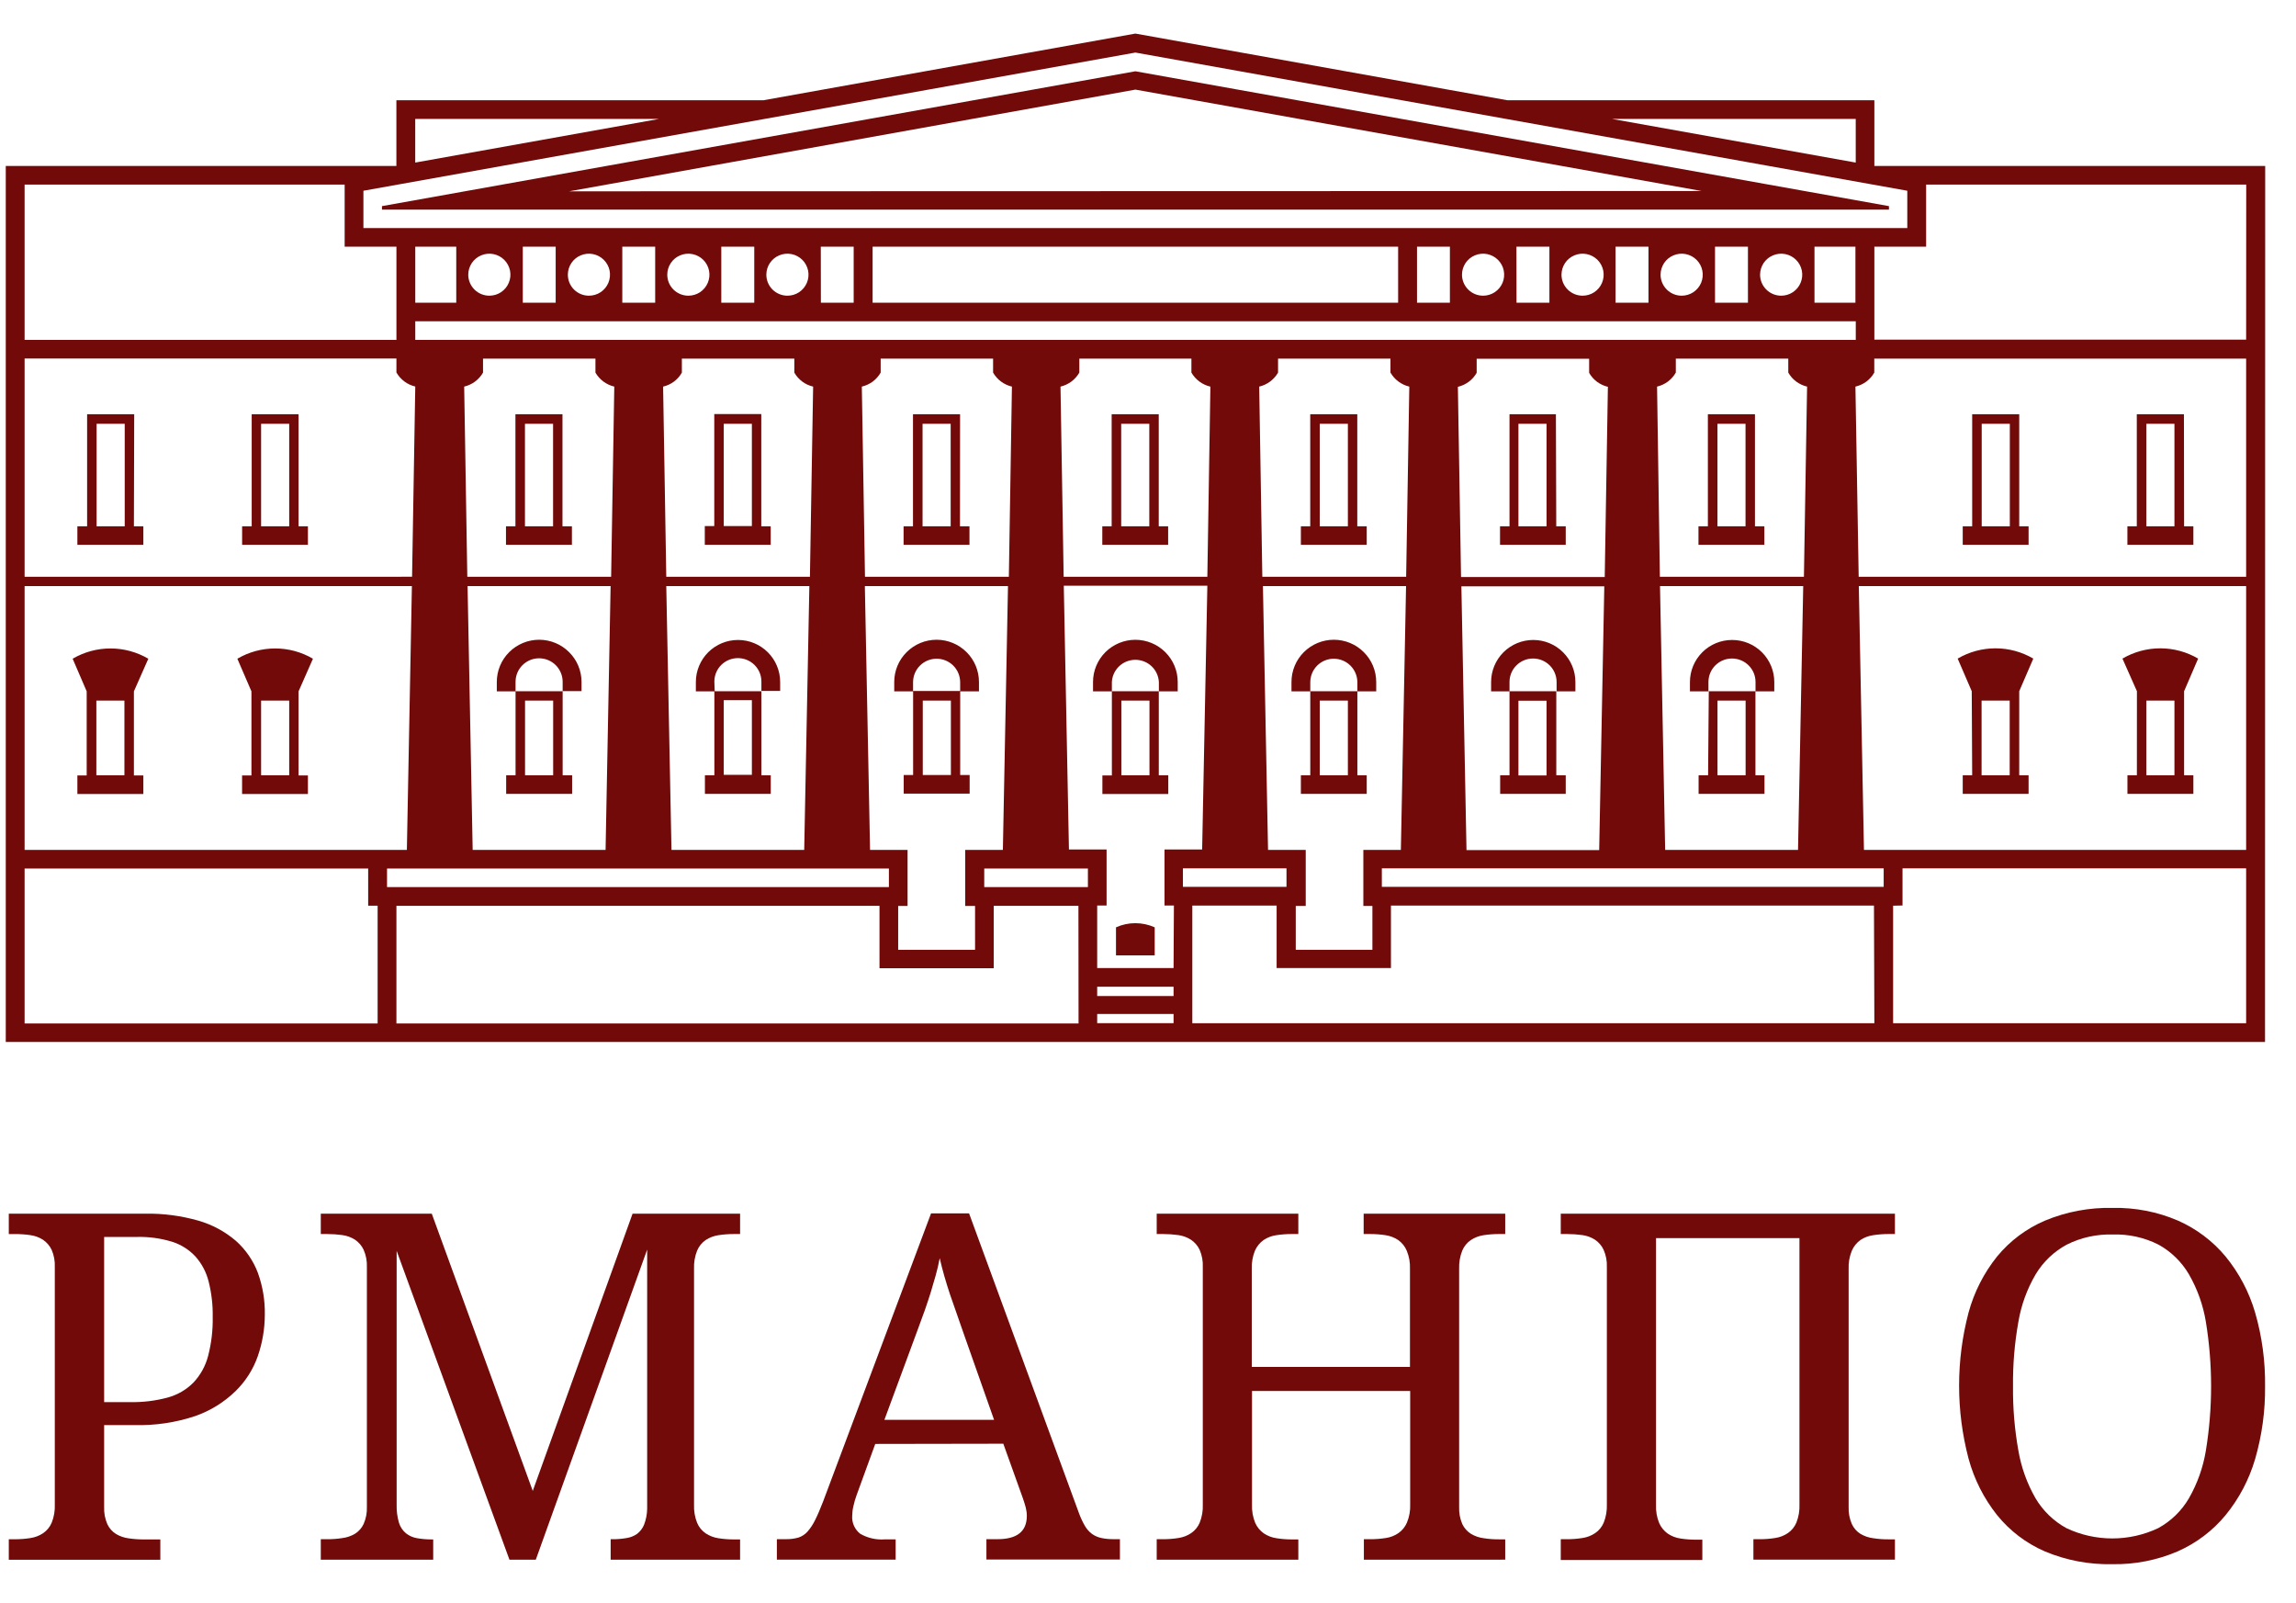
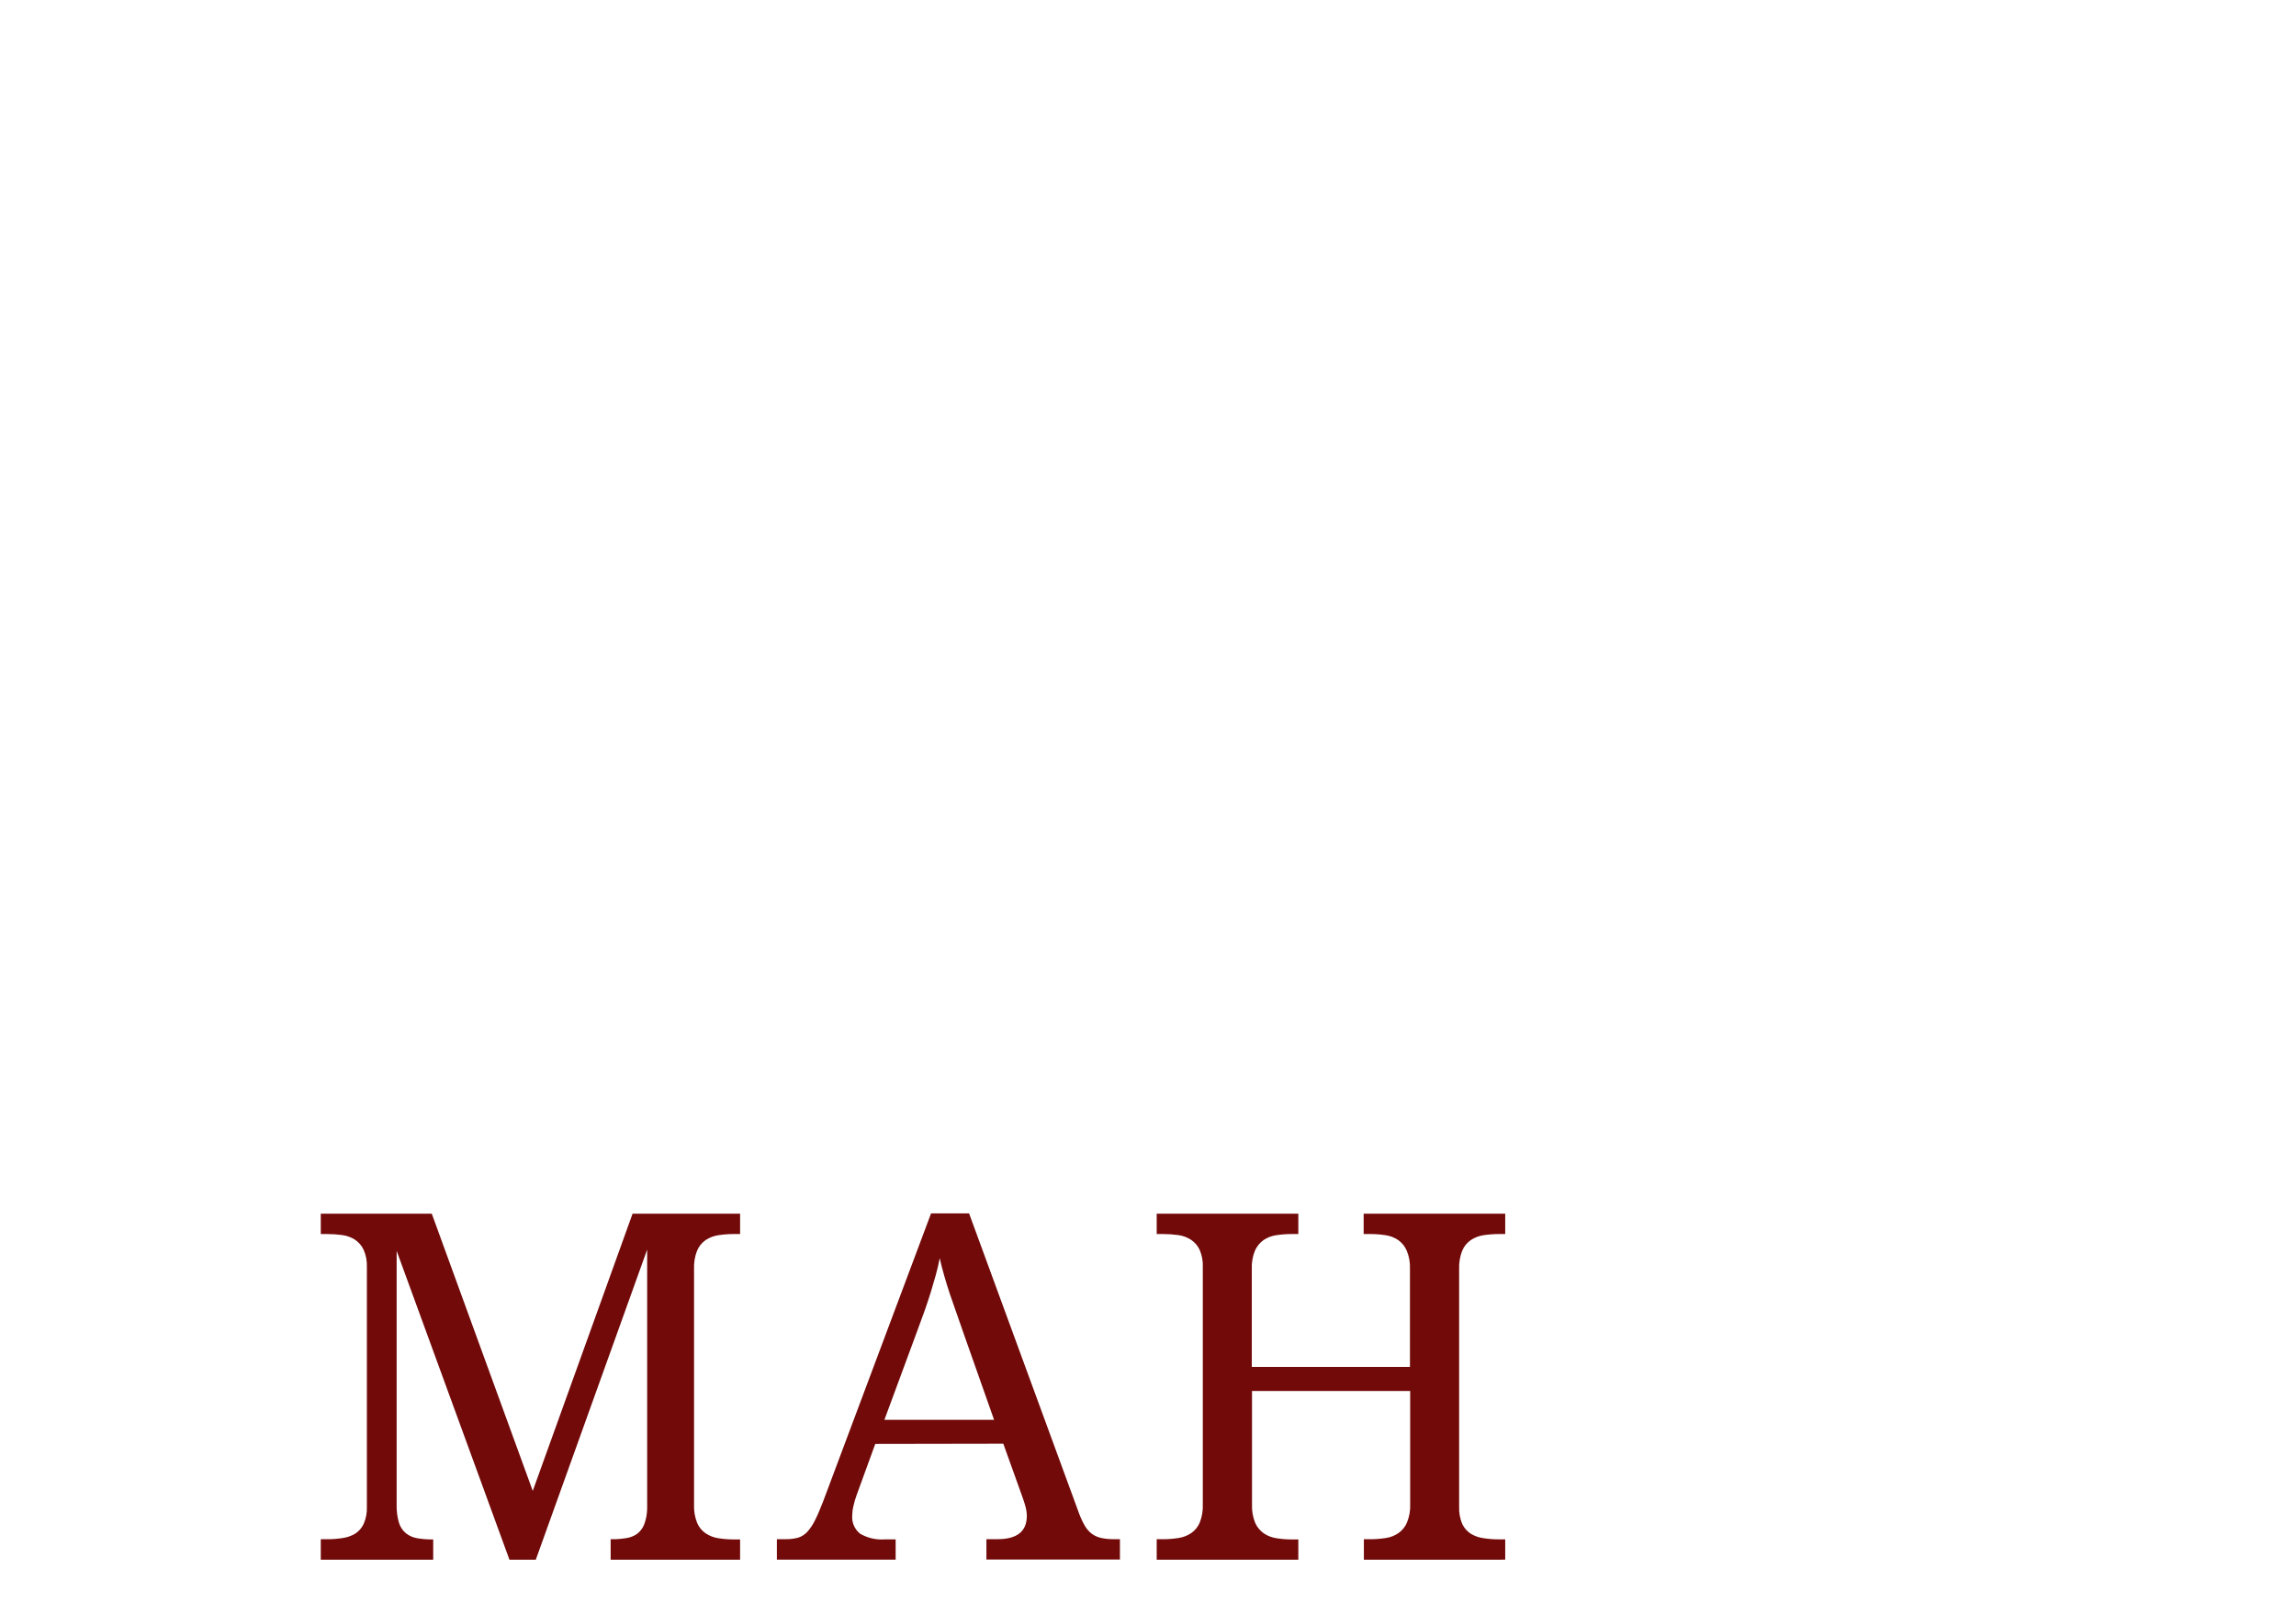
<svg xmlns="http://www.w3.org/2000/svg" width="53" height="37" viewBox="0 0 53 37" fill="none">
-   <path d="M26.53 12.146H25.881V9.78H26.53V12.146ZM26.748 9.56H25.661V12.146H25.445V12.573H26.965V12.146H26.748V9.56ZM21.62 15.202C21.764 15.202 21.901 15.258 22.003 15.359C22.105 15.46 22.162 15.596 22.164 15.739V15.955H22.598V15.739C22.598 15.48 22.495 15.232 22.312 15.05C22.128 14.867 21.88 14.764 21.62 14.764C21.361 14.764 21.112 14.867 20.929 15.05C20.745 15.232 20.642 15.48 20.642 15.739V15.955H21.077V15.739C21.078 15.596 21.136 15.46 21.238 15.359C21.34 15.258 21.477 15.202 21.62 15.202ZM21.945 12.146H21.296V9.78H21.945V12.146ZM22.162 9.56H21.075V12.146H20.858V12.573H22.379V12.146H22.16L22.162 9.56ZM21.95 17.886H21.301V16.169H21.95V17.886ZM22.383 17.886H22.165V15.947H21.078V17.886H20.861V18.316H22.383V17.886ZM31.114 12.146H30.465V9.78H31.114V12.146ZM31.331 9.56H30.245V12.146H30.029V12.573H31.549V12.146H31.331V9.56ZM31.114 17.891H30.465V16.169H31.114V17.891ZM31.549 17.891H31.333V15.952H30.246V17.891H30.029V18.321H31.549V17.891ZM35.7 12.146H35.051V9.78H35.7V12.146ZM35.916 9.56H34.845V12.146H34.626V12.573H36.143V12.146H35.924L35.916 9.56ZM30.79 15.202C30.933 15.203 31.07 15.259 31.172 15.36C31.273 15.46 31.331 15.596 31.333 15.739V15.955H31.768V15.739C31.768 15.48 31.665 15.232 31.481 15.05C31.298 14.867 31.049 14.764 30.79 14.764C30.53 14.764 30.282 14.867 30.098 15.05C29.915 15.232 29.812 15.48 29.812 15.739V15.955H30.246V15.739C30.248 15.596 30.305 15.46 30.407 15.359C30.509 15.258 30.646 15.202 30.79 15.202ZM35.051 16.172H35.7V17.895H35.051V16.172ZM34.845 17.891H34.629V18.321H36.143V17.891H35.925V15.952H34.845V15.739C34.845 15.595 34.902 15.457 35.004 15.356C35.106 15.254 35.244 15.197 35.388 15.197C35.532 15.197 35.671 15.254 35.773 15.356C35.874 15.457 35.932 15.595 35.932 15.739V15.955H36.366V15.739C36.366 15.482 36.264 15.235 36.081 15.053C35.899 14.871 35.651 14.769 35.393 14.769C35.135 14.769 34.888 14.871 34.705 15.053C34.523 15.235 34.42 15.482 34.42 15.739V15.955H34.845V17.891ZM12.767 12.146H12.118V9.78H12.767V12.146ZM12.984 9.56H11.898V12.146H11.68V12.573H13.202V12.146H12.984V9.56ZM12.12 16.169H12.769V17.891H12.12V16.169ZM11.684 17.891V18.321H13.207V17.891H12.988V15.952H11.901V17.891H11.684ZM2.872 17.891H2.224V16.169H2.872V17.891ZM3.424 15.202C3.159 15.047 2.858 14.965 2.55 14.965C2.243 14.965 1.942 15.047 1.677 15.202L2.001 15.955V17.895H1.786V18.324H3.309V17.895H3.091V15.955L3.424 15.202ZM6.676 17.891H6.027V16.169H6.676V17.891ZM7.224 15.202C6.96 15.047 6.659 14.965 6.352 14.965C6.045 14.965 5.744 15.047 5.479 15.202L5.804 15.955V17.895H5.588V18.324H7.108V17.895H6.892V15.955L7.224 15.202ZM6.676 12.146H6.027V9.78H6.676V12.146ZM6.892 9.56H5.81V12.146H5.589V12.573H7.108V12.146H6.892V9.56ZM11.901 15.734C11.901 15.59 11.958 15.453 12.06 15.351C12.162 15.249 12.3 15.192 12.444 15.192C12.588 15.192 12.727 15.249 12.829 15.351C12.93 15.453 12.988 15.59 12.988 15.734V15.95H13.424V15.739C13.424 15.48 13.321 15.232 13.137 15.05C12.954 14.867 12.705 14.764 12.446 14.764C12.187 14.764 11.938 14.867 11.754 15.05C11.571 15.232 11.468 15.48 11.468 15.739V15.955H11.901V15.734ZM17.356 12.141H16.707V9.78H17.356V12.141ZM17.573 9.556H16.488V12.141H16.269V12.573H17.791V12.146H17.573V9.556ZM16.49 15.729C16.49 15.585 16.547 15.448 16.649 15.346C16.751 15.245 16.889 15.188 17.033 15.188C17.177 15.188 17.315 15.245 17.417 15.346C17.519 15.448 17.576 15.585 17.576 15.729V15.945H18.009V15.739C18.009 15.482 17.907 15.235 17.724 15.053C17.542 14.871 17.294 14.769 17.036 14.769C16.778 14.769 16.531 14.871 16.348 15.053C16.166 15.235 16.063 15.482 16.063 15.739V15.955H16.498L16.49 15.729ZM16.707 16.159H17.356V17.882H16.707V16.159ZM16.272 17.891V18.321H17.792V17.891H17.576V15.952H16.49V17.891H16.272ZM39.646 16.169H40.295V17.891H39.646V16.169ZM39.429 17.891H39.21V18.321H40.731V17.891H40.522V15.952H39.437V15.739C39.437 15.595 39.494 15.457 39.596 15.356C39.698 15.254 39.836 15.197 39.98 15.197C40.124 15.197 40.263 15.254 40.365 15.356C40.467 15.457 40.524 15.595 40.524 15.739V15.955H40.957V15.739C40.957 15.482 40.854 15.235 40.672 15.053C40.489 14.871 40.242 14.769 39.984 14.769C39.725 14.769 39.478 14.871 39.295 15.053C39.113 15.235 39.01 15.482 39.01 15.739V15.955H39.445L39.429 17.891ZM45.742 16.169H46.391V17.891H45.742V16.169ZM45.525 17.891H45.307V18.321H46.827V17.891H46.611V15.952L46.936 15.199C46.671 15.044 46.37 14.962 46.063 14.962C45.756 14.962 45.455 15.044 45.19 15.199L45.515 15.952L45.525 17.891ZM49.546 16.169H50.194V17.891H49.546V16.169ZM49.327 17.891H49.109V18.321H50.631V17.891H50.417V15.952L50.741 15.199C50.476 15.044 50.175 14.962 49.868 14.962C49.56 14.962 49.259 15.044 48.994 15.199L49.328 15.952L49.327 17.891ZM40.293 12.146H39.645V9.78H40.293V12.146ZM40.511 9.56H39.424V12.146H39.207V12.573H40.728V12.146H40.511V9.56ZM2.879 12.146H2.23V9.78H2.879V12.146ZM3.098 9.56H2.011V12.146H1.786V12.573H3.309V12.146H3.091L3.098 9.56ZM25.761 21.401V22.048H26.655V21.401C26.514 21.338 26.362 21.305 26.207 21.305C26.053 21.305 25.901 21.338 25.761 21.401ZM46.394 12.146H45.745V9.78H46.394V12.146ZM46.611 9.56H45.525V12.146H45.307V12.573H46.827V12.146H46.611V9.56ZM51.849 7.839H43.267V5.693H44.462V4.26H51.851L51.849 7.839ZM43.917 20.897V20.039H51.849V23.614H43.7V20.902L43.917 20.897ZM43.482 20.467H31.898V20.039H43.482V20.467ZM43.267 23.614H27.523V20.899H29.469V22.34H32.108V20.899H43.258L43.267 23.614ZM27.306 20.039H29.697V20.467H27.306V20.039ZM27.09 22.34H25.327V20.897H25.544V19.604H24.675L24.556 13.517H27.87L27.75 19.604H26.881V20.897H27.098L27.09 22.34ZM27.09 22.987H25.327V22.772H27.09V22.987ZM27.09 23.612H25.327V23.401H27.09V23.612ZM25.113 20.472H22.72V20.044H25.113V20.472ZM24.897 23.619H9.151V20.904H20.302V22.345H22.939V20.904H24.894L24.897 23.619ZM8.934 20.044H20.519V20.472H8.934V20.044ZM8.717 20.902V23.619H0.568V20.044H8.499V20.902H8.717ZM0.568 4.26H7.956V5.693H9.151V7.844H0.568V4.26ZM41.885 5.693H42.83V6.986H41.885V5.693ZM40.629 6.34C40.629 6.244 40.658 6.15 40.711 6.07C40.765 5.99 40.841 5.928 40.93 5.892C41.019 5.855 41.116 5.845 41.211 5.864C41.305 5.883 41.392 5.929 41.46 5.997C41.528 6.065 41.574 6.151 41.593 6.245C41.612 6.339 41.602 6.436 41.565 6.525C41.529 6.614 41.466 6.689 41.386 6.743C41.306 6.796 41.212 6.824 41.116 6.824C40.987 6.824 40.863 6.773 40.772 6.682C40.681 6.591 40.629 6.468 40.629 6.34ZM39.589 5.693H40.349V6.986H39.589V5.693ZM38.332 6.34C38.332 6.244 38.361 6.15 38.414 6.07C38.468 5.99 38.544 5.928 38.633 5.892C38.722 5.855 38.819 5.845 38.914 5.864C39.008 5.883 39.095 5.929 39.163 5.997C39.231 6.065 39.278 6.151 39.296 6.245C39.315 6.339 39.305 6.436 39.269 6.525C39.232 6.614 39.169 6.689 39.089 6.743C39.009 6.796 38.915 6.824 38.819 6.824C38.69 6.824 38.566 6.773 38.475 6.682C38.384 6.591 38.332 6.468 38.332 6.34ZM37.293 5.693H38.053V6.986H37.293V5.693ZM36.045 6.34C36.045 6.244 36.074 6.15 36.127 6.07C36.181 5.99 36.257 5.928 36.346 5.892C36.435 5.855 36.532 5.845 36.627 5.864C36.721 5.883 36.808 5.929 36.876 5.997C36.944 6.065 36.99 6.151 37.009 6.245C37.028 6.339 37.018 6.436 36.981 6.525C36.945 6.614 36.882 6.689 36.802 6.743C36.722 6.796 36.628 6.824 36.532 6.824C36.403 6.824 36.279 6.773 36.188 6.682C36.096 6.591 36.045 6.468 36.045 6.34ZM35.005 5.693H35.766V6.986H35.007L35.005 5.693ZM33.748 6.34C33.748 6.244 33.777 6.15 33.83 6.07C33.884 5.99 33.96 5.928 34.049 5.892C34.138 5.855 34.236 5.845 34.33 5.864C34.424 5.883 34.511 5.929 34.579 5.997C34.647 6.065 34.694 6.151 34.712 6.245C34.731 6.339 34.721 6.436 34.685 6.525C34.648 6.614 34.585 6.689 34.505 6.743C34.425 6.796 34.331 6.824 34.235 6.824C34.106 6.824 33.982 6.773 33.891 6.682C33.8 6.591 33.748 6.468 33.748 6.34ZM32.71 5.693H33.469V6.986H32.71V5.693ZM20.143 5.693H32.274V6.986H20.143V5.693ZM18.947 5.693H19.706V6.986H18.949L18.947 5.693ZM17.69 6.34C17.69 6.244 17.718 6.15 17.772 6.07C17.826 5.99 17.901 5.928 17.99 5.892C18.079 5.855 18.177 5.845 18.272 5.864C18.366 5.883 18.453 5.929 18.521 5.997C18.589 6.065 18.635 6.151 18.654 6.245C18.673 6.339 18.663 6.436 18.626 6.525C18.589 6.614 18.527 6.689 18.447 6.743C18.367 6.796 18.273 6.824 18.177 6.824C18.048 6.824 17.924 6.773 17.832 6.682C17.741 6.591 17.69 6.468 17.69 6.34ZM16.65 5.693H17.411V6.986H16.65V5.693ZM15.403 6.34C15.403 6.244 15.431 6.15 15.485 6.07C15.538 5.99 15.614 5.928 15.703 5.892C15.792 5.855 15.89 5.845 15.984 5.864C16.079 5.883 16.166 5.929 16.234 5.997C16.302 6.065 16.348 6.151 16.367 6.245C16.386 6.339 16.376 6.436 16.339 6.525C16.302 6.614 16.24 6.689 16.16 6.743C16.08 6.796 15.986 6.824 15.889 6.824C15.761 6.824 15.637 6.773 15.545 6.682C15.454 6.591 15.403 6.468 15.403 6.34ZM14.365 5.693H15.124V6.986H14.365V5.693ZM13.108 6.34C13.108 6.244 13.136 6.15 13.19 6.07C13.243 5.99 13.319 5.928 13.408 5.892C13.497 5.855 13.595 5.845 13.689 5.864C13.784 5.883 13.87 5.929 13.938 5.997C14.006 6.065 14.053 6.151 14.072 6.245C14.09 6.339 14.081 6.436 14.044 6.525C14.007 6.614 13.945 6.689 13.865 6.743C13.785 6.796 13.691 6.824 13.594 6.824C13.465 6.824 13.341 6.773 13.25 6.682C13.159 6.591 13.108 6.468 13.108 6.34ZM12.068 5.693H12.827V6.986H12.068V5.693ZM10.809 6.34C10.809 6.244 10.838 6.15 10.891 6.07C10.945 5.99 11.021 5.928 11.11 5.892C11.198 5.855 11.296 5.845 11.391 5.864C11.485 5.883 11.572 5.929 11.64 5.997C11.708 6.065 11.754 6.151 11.773 6.245C11.792 6.339 11.782 6.436 11.745 6.525C11.709 6.614 11.646 6.689 11.566 6.743C11.486 6.796 11.392 6.824 11.296 6.824C11.167 6.824 11.043 6.773 10.952 6.682C10.861 6.591 10.809 6.468 10.809 6.34ZM9.586 5.693H10.532V6.986H9.586V5.693ZM0.568 13.311V8.274H9.151V8.597C9.198 8.678 9.26 8.748 9.335 8.804C9.41 8.86 9.495 8.899 9.586 8.92L9.512 13.31L0.568 13.311ZM0.568 19.614V13.526H9.508L9.392 19.614H0.568ZM14.095 13.526L13.979 19.614H10.911L10.793 13.526H14.095ZM10.787 13.311L10.715 8.922C10.806 8.901 10.892 8.861 10.966 8.806C11.041 8.75 11.104 8.68 11.15 8.599V8.276H13.745V8.599C13.791 8.679 13.854 8.75 13.929 8.805C14.004 8.861 14.089 8.901 14.18 8.922L14.107 13.311H10.787ZM18.683 13.526L18.564 19.614H15.5L15.38 13.526H18.683ZM15.38 13.311L15.307 8.922C15.398 8.901 15.483 8.862 15.558 8.806C15.633 8.75 15.695 8.68 15.74 8.599V8.276H18.336V8.599C18.382 8.68 18.444 8.75 18.519 8.806C18.594 8.862 18.679 8.901 18.77 8.922L18.696 13.311H15.38ZM19.967 13.311L19.894 8.922C19.985 8.901 20.071 8.861 20.146 8.806C20.22 8.75 20.283 8.68 20.329 8.599V8.276H22.924V8.599C22.971 8.68 23.033 8.75 23.108 8.806C23.183 8.861 23.268 8.901 23.359 8.922L23.288 13.311H19.967ZM22.508 20.907V21.92H20.733V20.907H20.95V19.614H20.084L19.964 13.526H23.268L23.15 19.614H22.28V20.907H22.508ZM27.94 8.927L27.87 13.311H24.553L24.48 8.922C24.571 8.901 24.656 8.861 24.731 8.806C24.806 8.75 24.868 8.68 24.915 8.599V8.276H27.502V8.599C27.549 8.679 27.611 8.749 27.686 8.805C27.761 8.861 27.846 8.9 27.937 8.922L27.94 8.927ZM29.139 13.311L29.067 8.922C29.158 8.901 29.244 8.861 29.318 8.806C29.393 8.75 29.456 8.68 29.502 8.599V8.276H32.097V8.599C32.144 8.679 32.206 8.75 32.281 8.805C32.356 8.861 32.441 8.901 32.532 8.922L32.459 13.311H29.139ZM31.68 20.907V21.92H29.911V20.907H30.141V19.614H29.271L29.153 13.526H32.457L32.337 19.614H31.471V20.907H31.68ZM37.033 13.531L36.915 19.619H33.852L33.734 13.531H37.033ZM33.726 13.316L33.653 8.927C33.744 8.906 33.829 8.866 33.904 8.811C33.979 8.755 34.041 8.685 34.087 8.604V8.28H36.683V8.604C36.728 8.685 36.791 8.755 36.865 8.811C36.94 8.866 37.025 8.906 37.116 8.927L37.043 13.316H33.726ZM9.586 7.414H42.838V7.844H9.586V7.414ZM41.625 13.526L41.505 19.614H38.438L38.319 13.526H41.625ZM38.316 13.311L38.251 8.922C38.342 8.901 38.427 8.861 38.502 8.805C38.576 8.75 38.638 8.679 38.684 8.599V8.276H41.28V8.599C41.326 8.68 41.388 8.75 41.463 8.806C41.538 8.861 41.623 8.901 41.714 8.922L41.641 13.311H38.316ZM51.849 13.526V19.614H43.027L42.908 13.526H51.849ZM42.905 13.311L42.83 8.922C42.921 8.901 43.007 8.862 43.082 8.806C43.157 8.75 43.219 8.68 43.265 8.599V8.276H51.849V13.311H42.905ZM8.389 4.402L26.209 1.213L44.027 4.402V5.263H8.389V4.402ZM9.585 2.744H15.218L9.585 3.752V2.744ZM42.837 2.744V3.752L37.207 2.744H42.837ZM52.289 3.83H43.267V2.314H34.798L26.209 0.775L17.62 2.314H9.15V3.83H0.133V24.047H52.285L52.289 3.83ZM50.194 12.146H49.546V9.78H50.194V12.146ZM50.413 9.56H49.325V12.146H49.108V12.573H50.631V12.146H50.417L50.413 9.56ZM26.534 17.891H25.885V16.169H26.534V17.891ZM26.968 17.891H26.749V15.952H25.666V15.739C25.673 15.6 25.734 15.47 25.835 15.375C25.936 15.28 26.069 15.227 26.208 15.227C26.347 15.227 26.481 15.28 26.582 15.375C26.683 15.47 26.743 15.6 26.751 15.739V15.955H27.186V15.739C27.186 15.48 27.083 15.233 26.899 15.05C26.716 14.868 26.467 14.765 26.208 14.765C25.949 14.765 25.701 14.868 25.517 15.05C25.334 15.233 25.231 15.48 25.231 15.739V15.955H25.666V17.895H25.447V18.324H26.968V17.891ZM13.139 4.415L26.209 2.068L39.278 4.408L13.139 4.415ZM8.817 4.757V4.838H43.604V4.757L26.209 1.645L8.817 4.757Z" fill="#720A0A" />
-   <path d="M0.203 35.996V35.523H0.344C0.464 35.523 0.585 35.514 0.704 35.495C0.809 35.479 0.909 35.441 0.997 35.382C1.085 35.321 1.153 35.237 1.194 35.139C1.247 35.006 1.271 34.863 1.265 34.719V29.239C1.271 29.104 1.246 28.968 1.192 28.843C1.147 28.749 1.078 28.669 0.991 28.61C0.902 28.554 0.802 28.517 0.697 28.504C0.58 28.487 0.462 28.479 0.344 28.48H0.203V28.009H3.354C3.769 28.002 4.183 28.057 4.582 28.171C4.899 28.262 5.193 28.421 5.444 28.635C5.669 28.836 5.844 29.088 5.951 29.37C6.064 29.681 6.119 30.009 6.113 30.34C6.112 30.665 6.058 30.988 5.951 31.297C5.845 31.602 5.669 31.878 5.437 32.105C5.174 32.36 4.859 32.556 4.512 32.678C4.058 32.83 3.581 32.901 3.103 32.888H2.404V34.779C2.398 34.915 2.424 35.05 2.478 35.175C2.521 35.268 2.591 35.347 2.678 35.401C2.768 35.455 2.868 35.489 2.972 35.502C3.089 35.519 3.207 35.528 3.325 35.527H3.701V35.996H0.203ZM2.404 32.358H3.002C3.296 32.364 3.59 32.328 3.873 32.252C4.098 32.19 4.302 32.072 4.465 31.907C4.627 31.735 4.743 31.525 4.803 31.297C4.88 31.001 4.916 30.697 4.91 30.392C4.915 30.116 4.883 29.842 4.816 29.575C4.763 29.361 4.659 29.163 4.512 28.998C4.365 28.84 4.179 28.722 3.972 28.657C3.71 28.577 3.436 28.539 3.161 28.546H2.404V32.358Z" fill="#720A0A" />
  <path d="M14.096 35.995V35.522H14.135C14.243 35.523 14.352 35.514 14.459 35.496C14.548 35.483 14.632 35.45 14.706 35.399C14.778 35.343 14.834 35.27 14.868 35.186C14.913 35.068 14.937 34.943 14.939 34.817V28.838L12.368 35.995H11.76L9.156 28.867V34.724C9.152 34.865 9.17 35.007 9.21 35.144C9.239 35.238 9.296 35.323 9.372 35.386C9.447 35.445 9.536 35.484 9.63 35.499C9.742 35.518 9.854 35.527 9.967 35.527H10V35.995H7.405V35.522H7.547C7.666 35.523 7.784 35.514 7.901 35.496C8.005 35.483 8.105 35.449 8.195 35.396C8.282 35.341 8.351 35.263 8.394 35.17C8.449 35.045 8.474 34.91 8.469 34.774V29.239C8.474 29.103 8.449 28.967 8.394 28.843C8.35 28.748 8.281 28.668 8.195 28.61C8.106 28.553 8.006 28.517 7.901 28.503C7.784 28.487 7.666 28.479 7.547 28.479H7.405V28.009H9.967L12.298 34.407L14.602 28.009H17.084V28.479H16.941C16.821 28.479 16.701 28.488 16.582 28.506C16.477 28.522 16.377 28.56 16.289 28.618C16.201 28.679 16.133 28.764 16.092 28.862C16.039 28.995 16.015 29.139 16.021 29.282V34.724C16.015 34.867 16.039 35.01 16.092 35.144C16.133 35.242 16.201 35.326 16.289 35.386C16.377 35.445 16.477 35.483 16.582 35.499C16.701 35.518 16.821 35.527 16.941 35.527H17.084V35.995H14.096Z" fill="#720A0A" />
  <path d="M20.204 33.323L19.776 34.498C19.744 34.583 19.719 34.67 19.7 34.758C19.682 34.831 19.673 34.905 19.672 34.98C19.666 35.058 19.68 35.138 19.712 35.21C19.744 35.282 19.793 35.346 19.855 35.395C20.025 35.494 20.222 35.54 20.418 35.526H20.675V35.994H17.933V35.521H18.147C18.242 35.522 18.337 35.51 18.428 35.485C18.508 35.459 18.579 35.413 18.636 35.351C18.707 35.271 18.767 35.18 18.814 35.083C18.871 34.97 18.934 34.824 19.002 34.647L21.492 28.003H22.37L24.908 34.925C24.945 35.025 24.989 35.121 25.043 35.214C25.084 35.285 25.139 35.348 25.205 35.398C25.269 35.444 25.342 35.476 25.419 35.493C25.513 35.513 25.609 35.522 25.705 35.521H25.852V35.99H22.77V35.521H23.028C23.477 35.521 23.702 35.342 23.703 34.984C23.703 34.92 23.694 34.856 23.679 34.794C23.662 34.727 23.638 34.653 23.609 34.569L23.16 33.318L20.204 33.323ZM22.255 30.805C22.138 30.474 22.029 30.164 21.93 29.874C21.834 29.585 21.753 29.305 21.692 29.036C21.666 29.17 21.637 29.301 21.601 29.427C21.565 29.553 21.529 29.68 21.489 29.811C21.448 29.942 21.403 30.08 21.353 30.223C21.302 30.367 21.242 30.527 21.176 30.708L20.415 32.767H22.947L22.255 30.805Z" fill="#720A0A" />
  <path d="M31.483 35.995V35.522H31.631C31.751 35.522 31.872 35.513 31.991 35.494C32.095 35.479 32.194 35.44 32.281 35.381C32.368 35.32 32.436 35.236 32.477 35.139C32.532 35.006 32.558 34.862 32.552 34.719V32.101H28.901V34.724C28.895 34.867 28.92 35.01 28.974 35.144C29.017 35.241 29.085 35.324 29.172 35.386C29.259 35.445 29.36 35.484 29.465 35.499C29.583 35.518 29.703 35.527 29.822 35.527H29.97V35.995H26.701V35.522H26.844C26.964 35.522 27.085 35.513 27.204 35.494C27.309 35.478 27.409 35.44 27.497 35.381C27.585 35.321 27.653 35.237 27.694 35.139C27.747 35.005 27.771 34.862 27.765 34.719V29.239C27.771 29.103 27.746 28.968 27.692 28.843C27.647 28.748 27.578 28.668 27.491 28.61C27.402 28.553 27.302 28.517 27.198 28.503C27.08 28.487 26.962 28.479 26.844 28.479H26.701V28.009H29.97V28.479H29.817C29.698 28.479 29.578 28.488 29.46 28.506C29.355 28.521 29.255 28.559 29.167 28.618C29.08 28.68 29.012 28.765 28.969 28.862C28.915 28.995 28.89 29.139 28.896 29.282V31.545H32.547V29.282C32.553 29.138 32.528 28.995 32.472 28.862C32.431 28.764 32.363 28.68 32.276 28.618C32.189 28.56 32.09 28.522 31.986 28.506C31.867 28.488 31.746 28.479 31.626 28.479H31.478V28.009H34.746V28.479H34.604C34.483 28.479 34.363 28.488 34.244 28.506C34.139 28.522 34.04 28.56 33.952 28.618C33.864 28.679 33.795 28.763 33.754 28.862C33.701 28.996 33.677 29.139 33.682 29.282V34.777C33.677 34.913 33.702 35.048 33.755 35.173C33.8 35.266 33.869 35.344 33.957 35.399C34.047 35.452 34.146 35.486 34.25 35.499C34.367 35.517 34.485 35.526 34.604 35.525H34.746V35.994L31.483 35.995Z" fill="#720A0A" />
-   <path d="M36.028 28.009H43.742V28.479H43.595C43.475 28.479 43.356 28.488 43.238 28.506C43.133 28.521 43.032 28.559 42.944 28.618C42.858 28.68 42.79 28.765 42.748 28.862C42.693 28.995 42.667 29.138 42.673 29.282V34.777C42.668 34.913 42.693 35.048 42.748 35.173C42.791 35.266 42.86 35.345 42.947 35.399C43.037 35.452 43.137 35.486 43.241 35.499C43.358 35.517 43.476 35.526 43.595 35.525H43.742V35.994H40.475V35.522H40.617C40.737 35.522 40.858 35.513 40.977 35.494C41.082 35.479 41.182 35.44 41.27 35.381C41.358 35.321 41.426 35.237 41.467 35.139C41.52 35.005 41.544 34.862 41.538 34.719V28.573H38.227V34.73C38.221 34.874 38.246 35.017 38.3 35.15C38.343 35.247 38.411 35.331 38.498 35.393C38.586 35.452 38.687 35.491 38.792 35.506C38.91 35.524 39.029 35.533 39.149 35.533H39.296V36.002H36.028V35.522H36.17C36.291 35.522 36.41 35.513 36.529 35.494C36.634 35.479 36.734 35.44 36.822 35.381C36.911 35.321 36.979 35.237 37.02 35.139C37.073 35.005 37.097 34.862 37.092 34.719V29.239C37.098 29.103 37.072 28.967 37.017 28.843C36.974 28.748 36.904 28.668 36.818 28.61C36.729 28.553 36.629 28.517 36.524 28.503C36.407 28.487 36.289 28.479 36.17 28.479H36.028V28.009Z" fill="#720A0A" />
-   <path d="M52.286 31.992C52.292 32.561 52.214 33.128 52.056 33.674C51.917 34.146 51.686 34.586 51.374 34.967C51.076 35.328 50.697 35.614 50.268 35.803C49.792 36.007 49.278 36.108 48.76 36.098C48.225 36.11 47.695 36.01 47.202 35.803C46.773 35.617 46.395 35.33 46.101 34.967C45.795 34.582 45.571 34.139 45.442 33.665C45.15 32.558 45.15 31.395 45.442 30.289C45.571 29.817 45.795 29.377 46.101 28.996C46.398 28.635 46.778 28.351 47.209 28.168C47.703 27.963 48.235 27.864 48.771 27.876C49.287 27.866 49.799 27.965 50.273 28.168C50.7 28.356 51.077 28.64 51.374 28.997C51.686 29.378 51.918 29.818 52.056 30.29C52.216 30.843 52.293 31.416 52.286 31.992ZM46.468 31.992C46.462 32.489 46.504 32.985 46.591 33.474C46.657 33.862 46.791 34.236 46.988 34.578C47.159 34.866 47.404 35.104 47.699 35.266C48.03 35.423 48.393 35.504 48.76 35.504C49.126 35.504 49.489 35.423 49.82 35.266C50.114 35.105 50.359 34.867 50.528 34.578C50.724 34.236 50.857 33.862 50.92 33.474C51.08 32.492 51.08 31.491 50.92 30.508C50.857 30.121 50.724 29.748 50.528 29.408C50.36 29.122 50.118 28.885 49.827 28.724C49.5 28.559 49.137 28.478 48.771 28.49C48.402 28.479 48.036 28.559 47.707 28.724C47.411 28.884 47.164 29.12 46.991 29.408C46.792 29.747 46.656 30.12 46.591 30.508C46.504 30.998 46.462 31.495 46.468 31.992Z" fill="#720A0A" />
</svg>